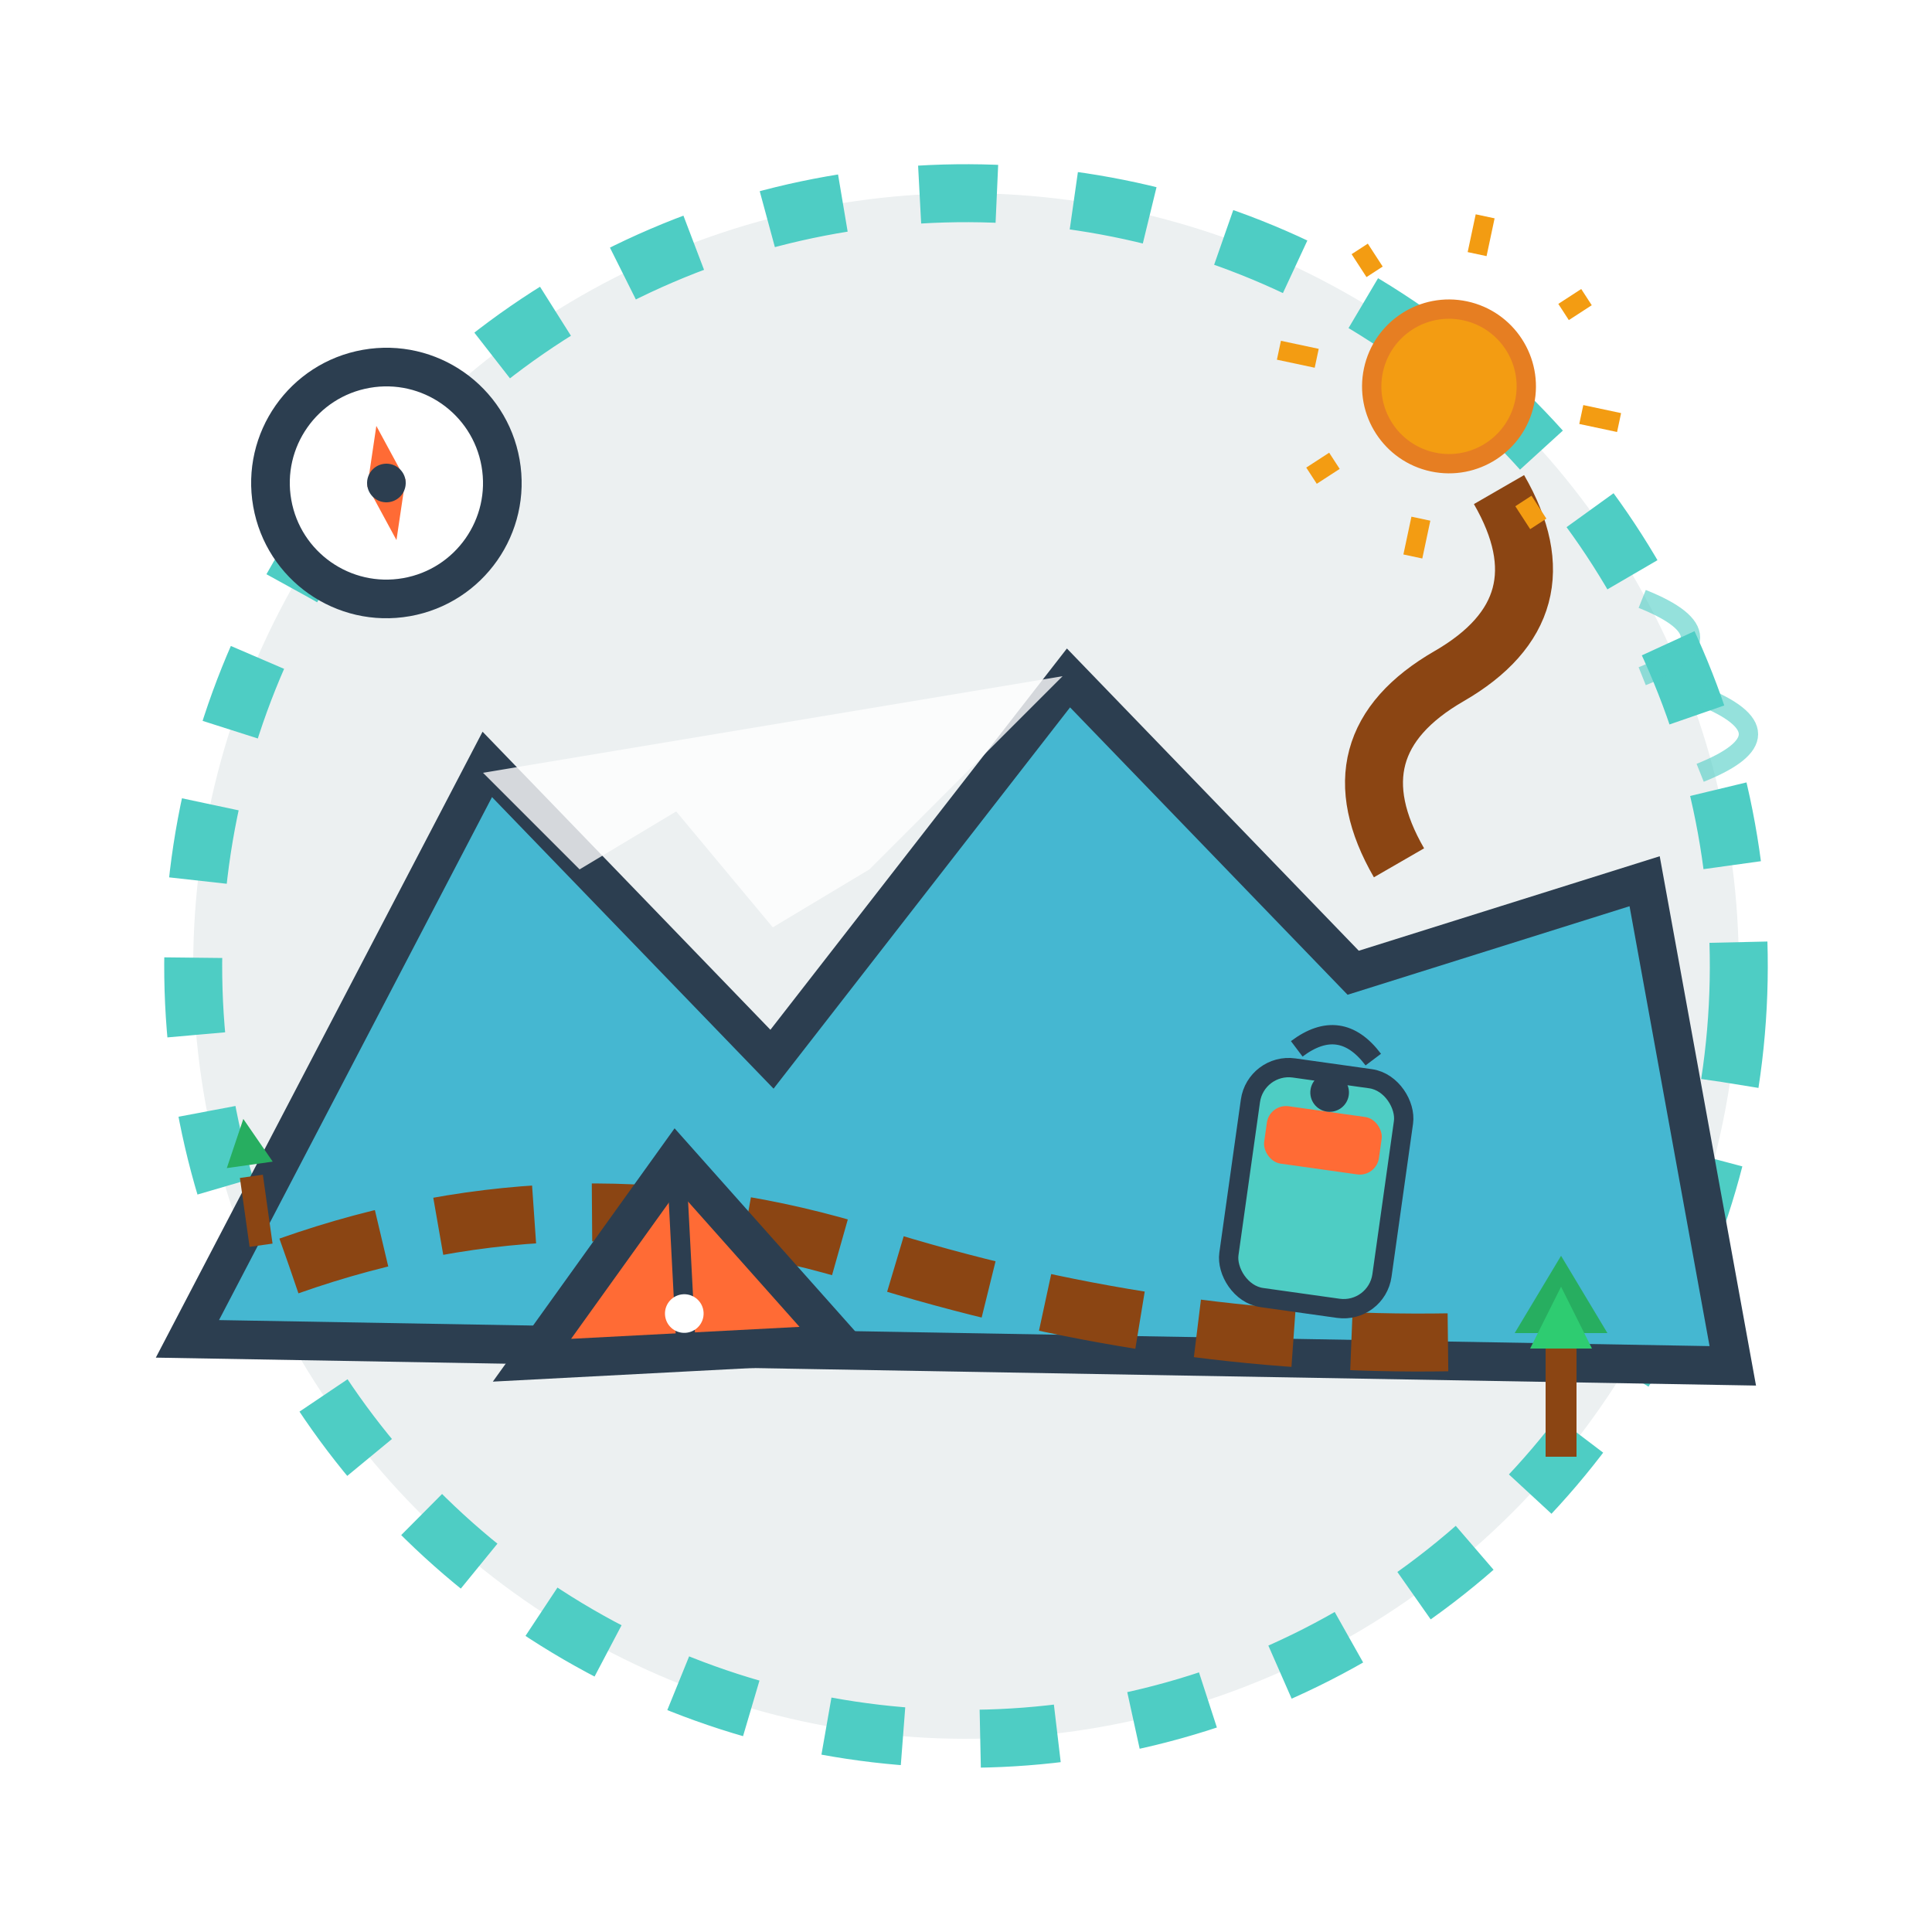
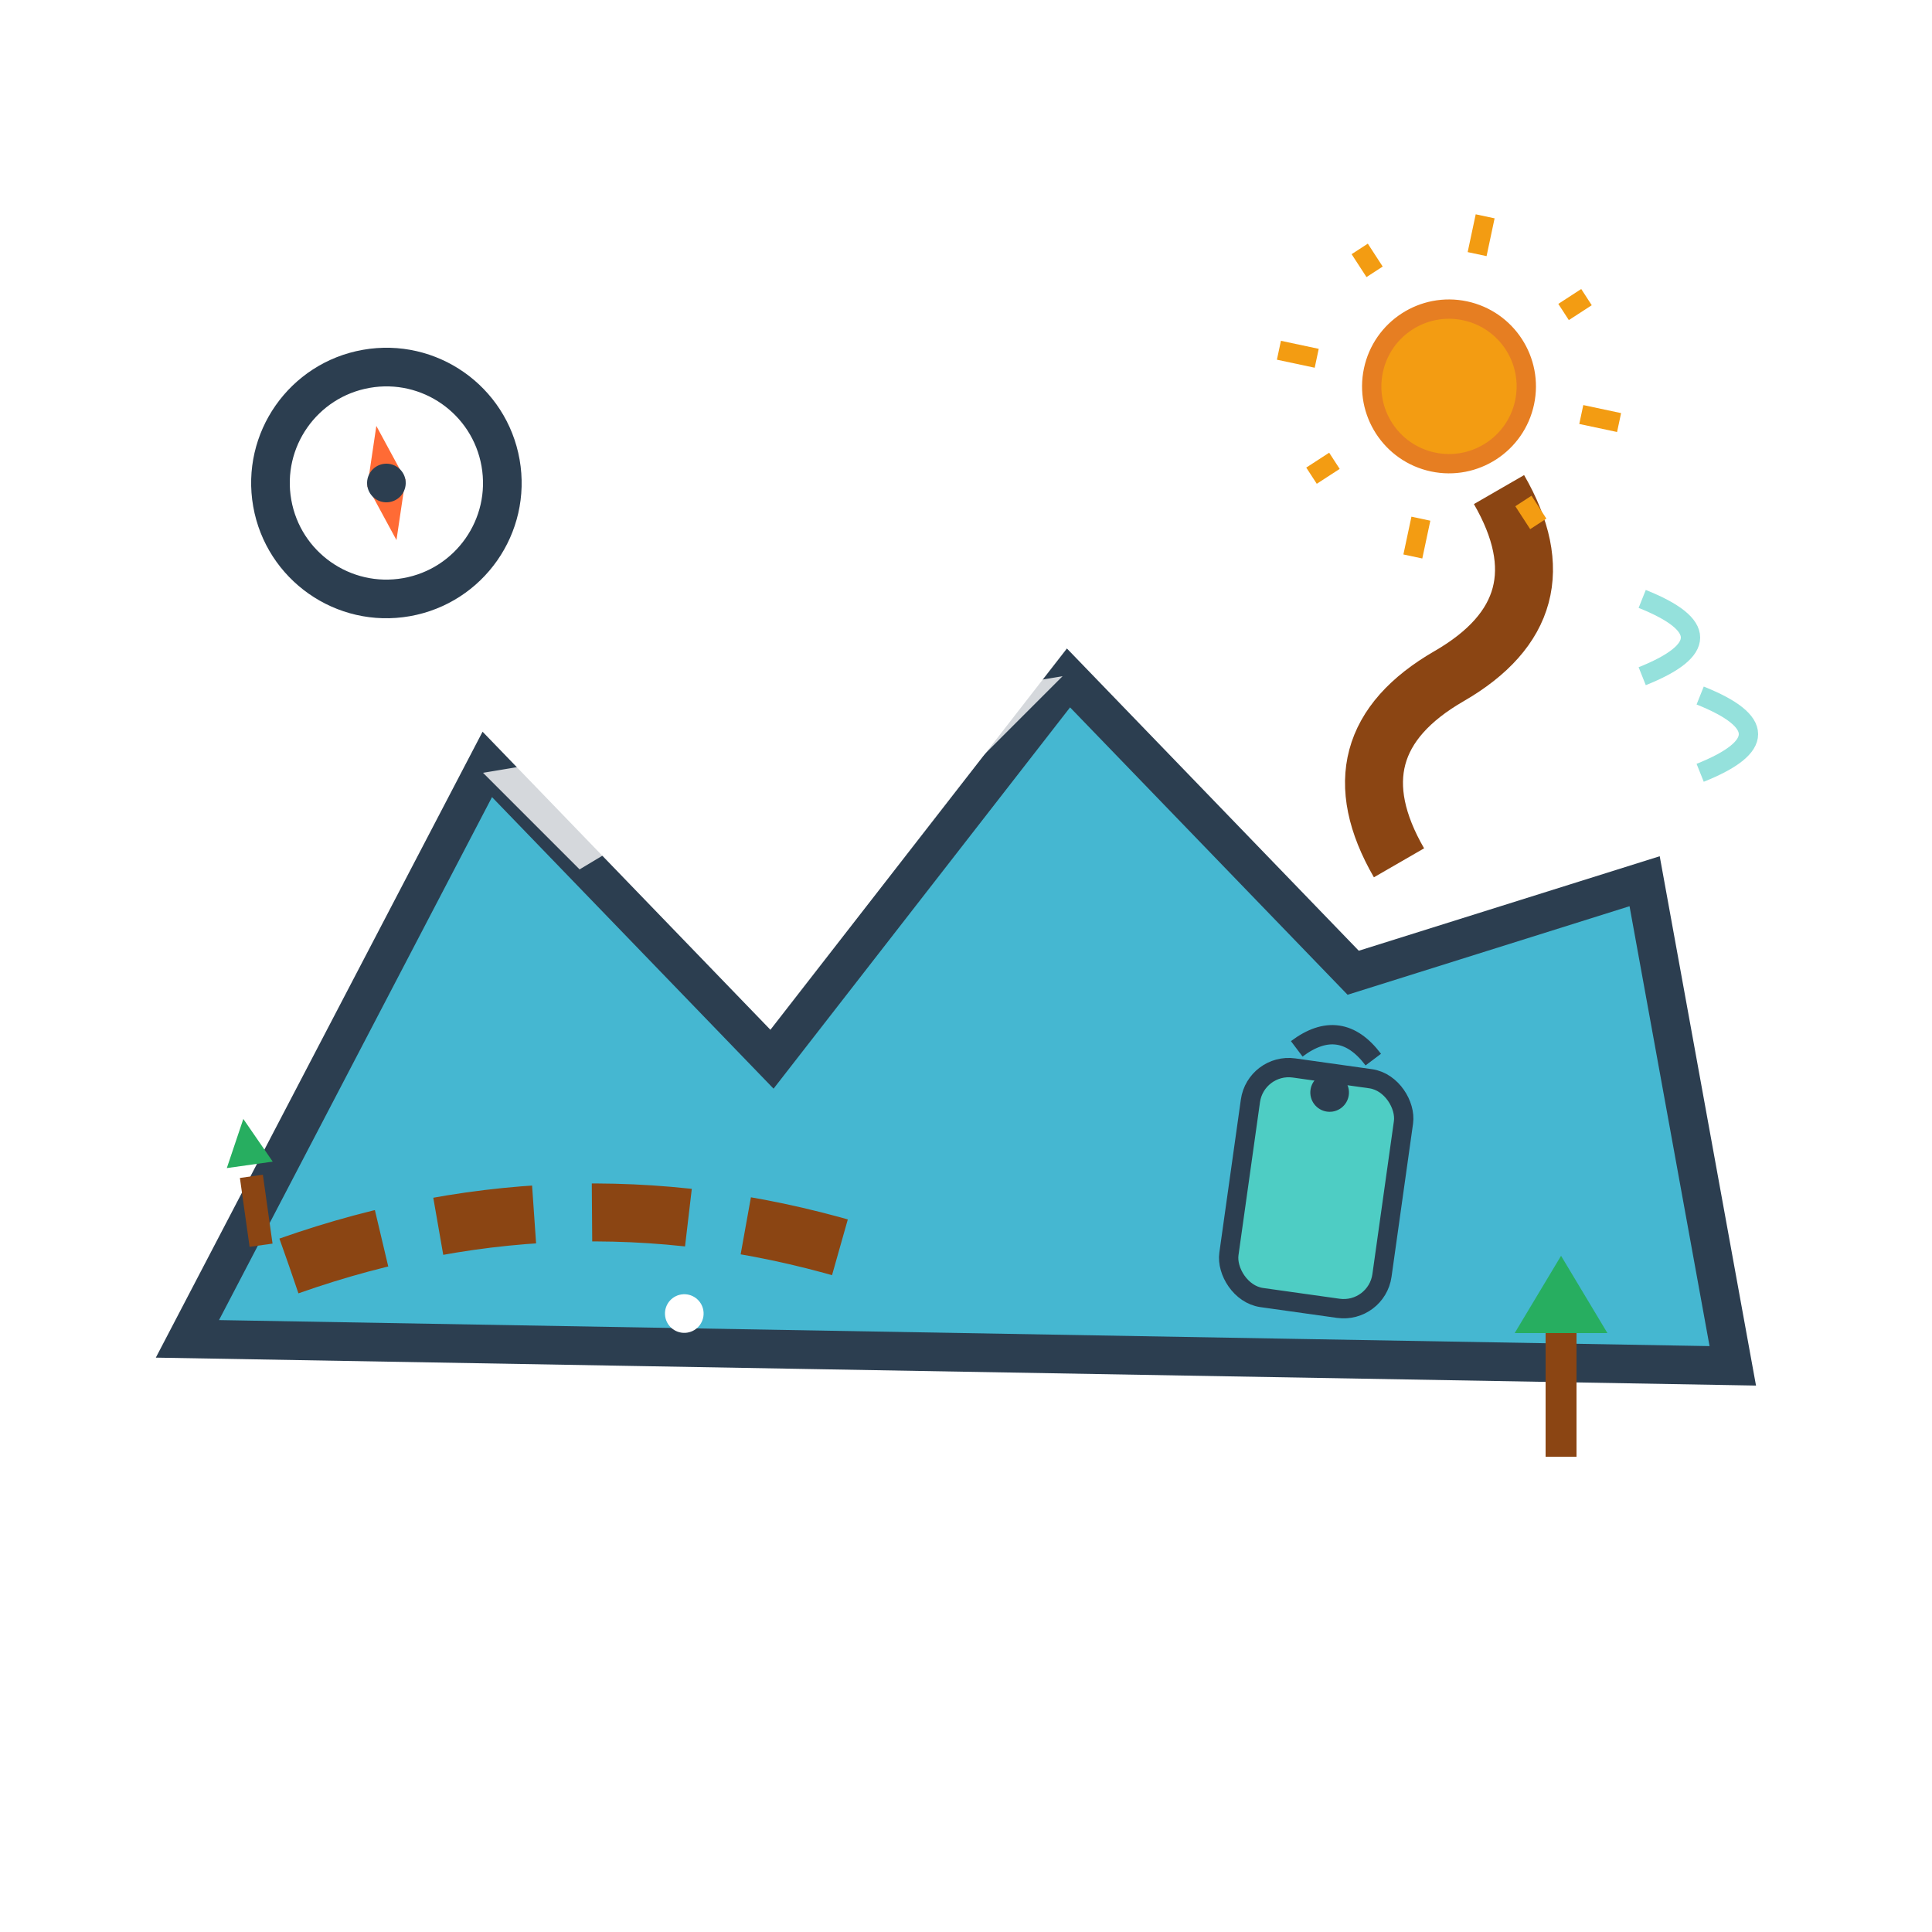
<svg xmlns="http://www.w3.org/2000/svg" width="100" height="100" viewBox="0 0 100 100">
  <defs>
    <filter id="outdoor">
      <feTurbulence baseFrequency="0.025" numOctaves="4" result="noise" />
      <feDisplacementMap in="SourceGraphic" in2="noise" scale="1.8" />
    </filter>
  </defs>
-   <circle cx="50" cy="50" r="40" fill="#ECF0F1" stroke="#4ECDC4" stroke-width="3" stroke-dasharray="4,4" transform="rotate(3 50 50)" filter="url(#outdoor)" />
  <polygon points="10,70 25,40 40,55 55,35 70,50 85,45 90,70" fill="#45B7D1" stroke="#2C3E50" stroke-width="2" transform="rotate(1 50 52.5)" />
  <polygon points="25,40 30,45 35,42 40,48 45,45 55,35" fill="#FFFFFF" opacity="0.8" />
-   <path d="M15 65 Q30 60 45 65 T75 70" stroke="#8B4513" stroke-width="3" fill="none" stroke-dasharray="5,3" transform="rotate(-1 45 67.5)" />
+   <path d="M15 65 Q30 60 45 65 " stroke="#8B4513" stroke-width="3" fill="none" stroke-dasharray="5,3" transform="rotate(-1 45 67.5)" />
  <g transform="translate(35, 60) rotate(-3)">
-     <polygon points="0,0 8,10 -8,10" fill="#FF6B35" stroke="#2C3E50" stroke-width="2" />
-     <line x1="0" y1="0" x2="0" y2="10" stroke="#2C3E50" stroke-width="1" />
    <circle cx="0" cy="8" r="1" fill="#FFFFFF" />
  </g>
  <g transform="translate(65, 55) rotate(8)">
    <rect x="0" y="0" width="8" height="12" fill="#4ECDC4" stroke="#2C3E50" stroke-width="1" rx="2" />
-     <rect x="1" y="2" width="6" height="3" fill="#FF6B35" rx="1" />
    <circle cx="4" cy="1" r="1" fill="#2C3E50" />
    <path d="M2 -1 Q4 -3 6 -1" stroke="#2C3E50" stroke-width="1" fill="none" />
  </g>
  <g transform="translate(20, 25) rotate(-10)">
    <circle cx="0" cy="0" r="6" fill="#FFFFFF" stroke="#2C3E50" stroke-width="2" />
    <polygon points="0,-3 1,0 0,3 -1,0" fill="#FF6B35" />
    <circle cx="0" cy="0" r="1" fill="#2C3E50" />
  </g>
  <path d="M75 25 Q80 30 75 35 Q70 40 75 45" stroke="#8B4513" stroke-width="3" fill="none" transform="rotate(15 75 35)" />
  <g transform="translate(80, 65) scale(0.8)">
    <rect x="0" y="5" width="2" height="8" fill="#8B4513" />
    <polygon points="1,0 4,5 -2,5" fill="#27AE60" />
-     <polygon points="1,2 3,6 -1,6" fill="#2ECC71" />
  </g>
  <g transform="translate(12, 58) scale(0.6) rotate(-8)">
    <rect x="0" y="5" width="2" height="6" fill="#8B4513" />
    <polygon points="1,0 3,4 -1,4" fill="#27AE60" />
  </g>
  <g transform="translate(75, 20) rotate(12)">
    <circle cx="0" cy="0" r="4" fill="#F39C12" stroke="#E67E22" stroke-width="1" />
    <g stroke="#F39C12" stroke-width="1">
      <line x1="0" y1="-7" x2="0" y2="-9" />
      <line x1="5" y1="-5" x2="6" y2="-6" />
      <line x1="7" y1="0" x2="9" y2="0" />
      <line x1="5" y1="5" x2="6" y2="6" />
      <line x1="0" y1="7" x2="0" y2="9" />
      <line x1="-5" y1="5" x2="-6" y2="6" />
      <line x1="-7" y1="0" x2="-9" y2="0" />
      <line x1="-5" y1="-5" x2="-6" y2="-6" />
    </g>
  </g>
  <g stroke="#4ECDC4" stroke-width="1" opacity="0.6" fill="none">
    <path d="M85 35 Q90 33 85 31" />
    <path d="M88 40 Q93 38 88 36" />
  </g>
</svg>